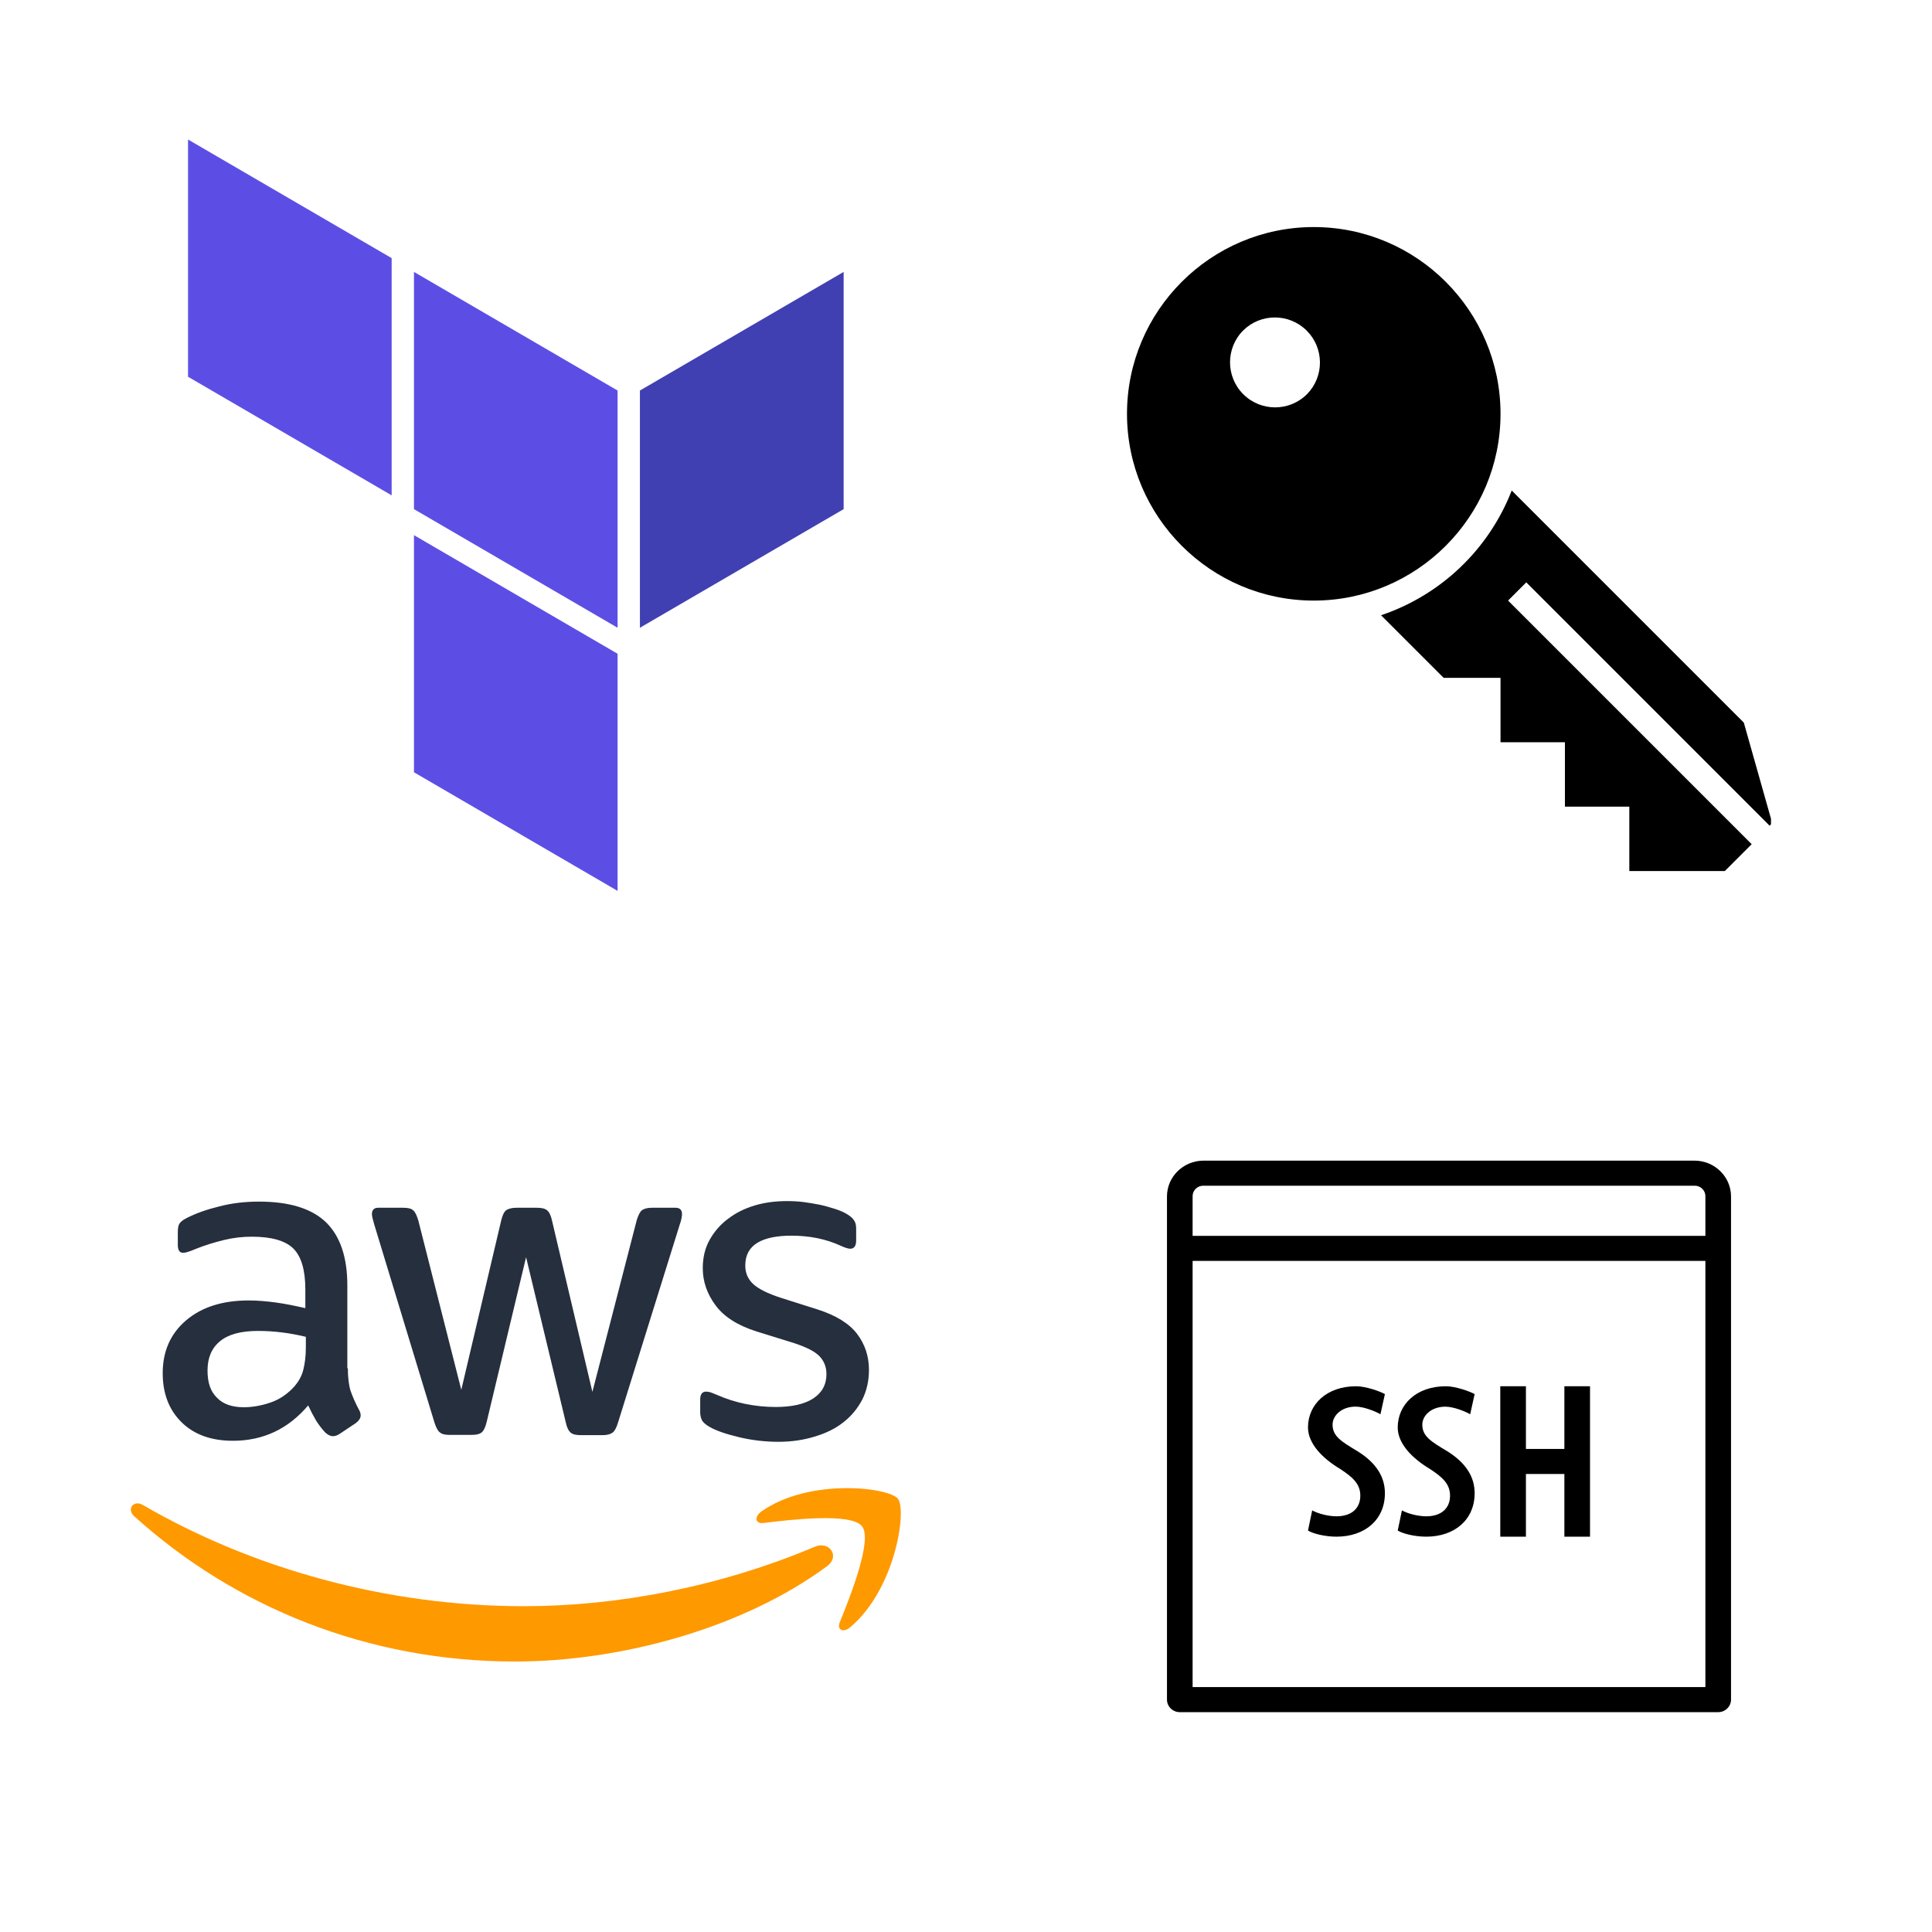
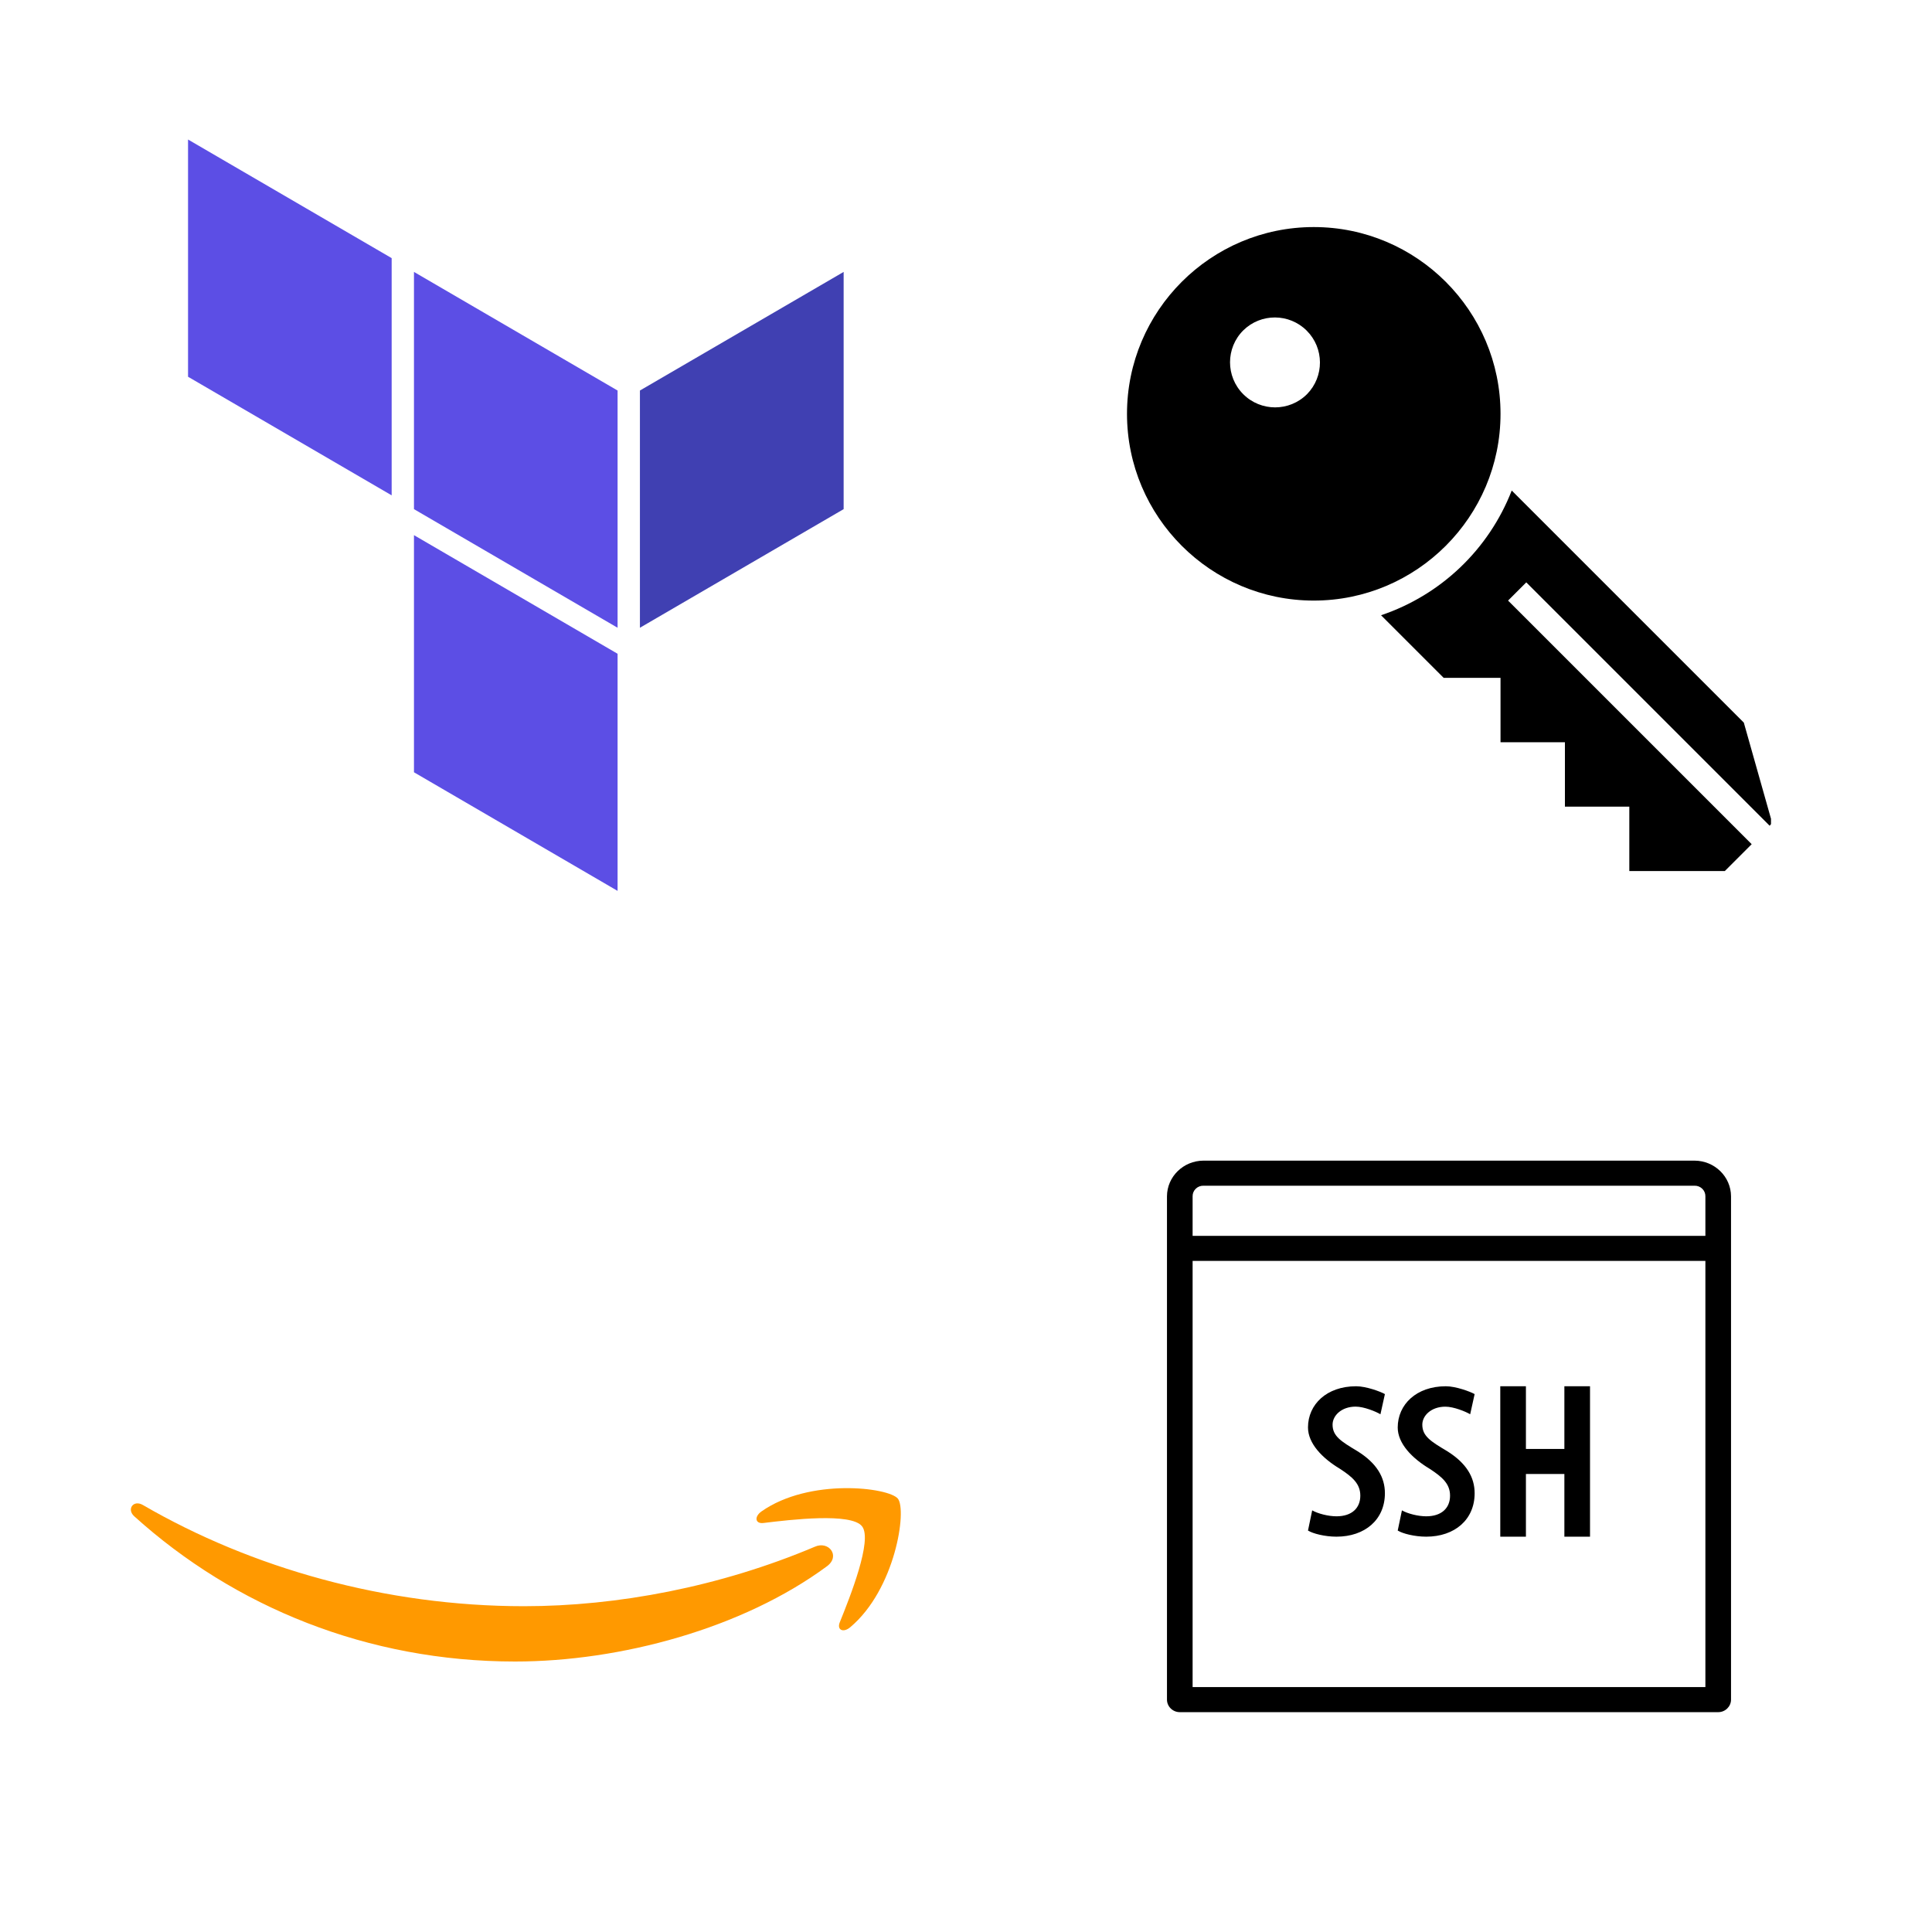
<svg xmlns="http://www.w3.org/2000/svg" style="isolation:isolate" viewBox="0 0 300 300" width="300pt" height="300pt">
  <defs>
    <clipPath id="_clipPath_BMVP7PmD6PXeRrma42HZ1gNY8DzEpTzo">
      <rect width="300" height="300" />
    </clipPath>
  </defs>
  <g clip-path="url(#_clipPath_BMVP7PmD6PXeRrma42HZ1gNY8DzEpTzo)">
    <path d=" M 186.868 180.223 C 183.749 180.24 181.224 182.708 181.207 185.758 L 181.207 263.916 C 181.207 264.987 182.103 265.863 183.198 265.863 L 266.802 265.863 C 267.897 265.863 268.793 264.987 268.793 263.916 L 268.793 185.758 C 268.776 182.708 266.251 180.24 263.132 180.223 L 186.868 180.223 Z  M 186.868 184.116 L 263.132 184.116 C 263.58 184.108 264.011 184.279 264.328 184.589 C 264.645 184.898 264.819 185.32 264.812 185.758 L 264.812 191.901 L 185.188 191.901 L 185.188 185.758 C 185.181 185.32 185.355 184.898 185.672 184.589 C 185.989 184.279 186.42 184.108 186.868 184.116 Z  M 185.188 195.794 L 264.812 195.794 L 264.812 261.97 L 185.188 261.97 L 185.188 195.794 Z  M 210.576 215.257 C 206.004 215.257 203.104 218.08 203.104 221.651 C 203.104 224.137 205.319 226.425 208.04 228.06 C 210.031 229.353 211.229 230.41 211.229 232.249 C 211.229 234.156 209.931 235.451 207.527 235.451 C 206.261 235.451 204.66 235.042 203.756 234.53 L 203.104 237.664 C 203.866 238.135 205.717 238.614 207.529 238.614 C 211.928 238.614 215.047 235.99 215.047 231.869 C 215.047 229.421 213.811 227.202 210.723 225.3 C 208.219 223.802 206.921 222.99 206.921 221.217 C 206.921 219.82 208.297 218.42 210.505 218.42 C 211.812 218.42 213.664 219.195 214.354 219.607 L 215.047 216.474 C 214.394 216.094 212.141 215.257 210.576 215.257 Z  M 232.962 215.257 L 232.962 238.614 L 236.944 238.614 L 236.944 228.882 L 242.915 228.882 L 242.915 238.614 L 246.897 238.614 L 246.897 215.257 L 242.915 215.257 L 242.915 224.989 L 236.944 224.989 L 236.944 215.257 L 232.962 215.257 Z  M 224.51 215.257 C 219.938 215.257 217.038 218.085 217.038 221.661 C 217.038 224.144 219.253 226.425 221.974 228.06 C 223.965 229.353 225.163 230.41 225.163 232.249 C 225.163 234.156 223.865 235.451 221.461 235.451 C 220.195 235.451 218.594 235.042 217.691 234.53 L 217.038 237.664 C 217.8 238.135 219.651 238.614 221.463 238.614 C 225.862 238.614 228.981 235.99 228.981 231.869 C 228.981 229.421 227.745 227.21 224.658 225.3 C 222.153 223.812 220.856 222.99 220.856 221.217 C 220.856 219.82 222.231 218.428 224.439 218.428 C 225.746 218.428 227.598 219.195 228.288 219.605 L 228.981 216.474 C 228.328 216.102 226.075 215.257 224.51 215.257 Z " fill="rgb(0,0,0)" />
    <path d=" M 234.172 93.258 L 237 90.43 L 274.79 128.22 L 275 127.968 L 275 127.14 L 270.78 112.208 L 234.74 76.17 C 231.178 85.312 223.746 92.404 214.448 95.536 L 224.172 105.258 L 233 105.258 L 233 115.258 L 243 115.258 L 243 125.258 L 253 125.258 L 253 135.258 L 267.828 135.258 L 272 131.086 L 234.172 93.258 Z  M 204 35.258 C 188.01 35.258 175 48.266 175 64.258 C 175 80.25 188.01 93.258 204 93.258 C 219.99 93.258 233 80.25 233 64.258 C 233 48.266 219.99 35.258 204 35.258 Z  M 202.95 61.208 C 200.215 63.94 195.783 63.94 193.048 61.208 C 190.316 58.472 190.316 54.041 193.048 51.306 C 195.789 48.609 200.191 48.627 202.91 51.346 C 205.629 54.064 205.647 58.467 202.95 61.208 L 202.95 61.208 Z " fill="rgb(0,0,0)" />
    <g>
-       <path d=" M 54.014 212.471 C 54.014 213.943 54.173 215.136 54.451 216.01 C 54.769 216.885 55.167 217.839 55.723 218.873 C 55.922 219.191 56.002 219.509 56.002 219.788 C 56.002 220.185 55.763 220.583 55.246 220.981 L 52.741 222.651 C 52.383 222.889 52.026 223.009 51.707 223.009 C 51.31 223.009 50.912 222.81 50.515 222.452 C 49.958 221.856 49.481 221.219 49.083 220.583 C 48.685 219.907 48.288 219.152 47.85 218.237 C 44.749 221.895 40.852 223.724 36.16 223.724 C 32.82 223.724 30.156 222.77 28.208 220.861 C 26.259 218.953 25.265 216.408 25.265 213.227 C 25.265 209.847 26.458 207.103 28.883 205.036 C 31.309 202.968 34.53 201.934 38.625 201.934 C 39.977 201.934 41.369 202.054 42.84 202.252 C 44.311 202.451 45.822 202.769 47.413 203.127 L 47.413 200.224 C 47.413 197.202 46.777 195.095 45.544 193.862 C 44.272 192.63 42.125 192.033 39.063 192.033 C 37.671 192.033 36.24 192.192 34.768 192.55 C 33.297 192.908 31.866 193.345 30.474 193.902 C 29.838 194.181 29.361 194.34 29.082 194.419 C 28.804 194.499 28.605 194.538 28.446 194.538 C 27.889 194.538 27.611 194.141 27.611 193.306 L 27.611 191.357 C 27.611 190.721 27.691 190.244 27.889 189.966 C 28.088 189.687 28.446 189.409 29.003 189.131 C 30.394 188.415 32.065 187.818 34.013 187.341 C 35.961 186.824 38.029 186.586 40.216 186.586 C 44.948 186.586 48.407 187.659 50.634 189.807 C 52.821 191.954 53.934 195.214 53.934 199.588 L 53.934 212.471 L 54.014 212.471 Z  M 37.87 218.515 C 39.182 218.515 40.534 218.277 41.965 217.8 C 43.397 217.323 44.669 216.448 45.743 215.255 C 46.379 214.499 46.856 213.664 47.095 212.71 C 47.333 211.756 47.493 210.603 47.493 209.251 L 47.493 207.581 C 46.339 207.302 45.107 207.064 43.834 206.905 C 42.562 206.746 41.329 206.666 40.097 206.666 C 37.433 206.666 35.484 207.183 34.172 208.257 C 32.86 209.33 32.224 210.841 32.224 212.829 C 32.224 214.698 32.701 216.09 33.695 217.044 C 34.649 218.038 36.041 218.515 37.87 218.515 L 37.87 218.515 Z  M 69.8 222.81 C 69.084 222.81 68.607 222.691 68.289 222.412 C 67.97 222.174 67.692 221.617 67.454 220.861 L 58.109 190.125 C 57.871 189.329 57.751 188.813 57.751 188.534 C 57.751 187.898 58.069 187.54 58.706 187.54 L 62.602 187.54 C 63.358 187.54 63.875 187.659 64.153 187.938 C 64.471 188.176 64.71 188.733 64.948 189.488 L 71.629 215.812 L 77.832 189.488 C 78.03 188.693 78.269 188.176 78.587 187.938 C 78.905 187.699 79.462 187.54 80.178 187.54 L 83.359 187.54 C 84.114 187.54 84.631 187.659 84.949 187.938 C 85.267 188.176 85.546 188.733 85.705 189.488 L 91.987 216.13 L 98.866 189.488 C 99.105 188.693 99.383 188.176 99.661 187.938 C 99.98 187.699 100.497 187.54 101.212 187.54 L 104.91 187.54 C 105.546 187.54 105.904 187.858 105.904 188.534 C 105.904 188.733 105.864 188.932 105.825 189.17 C 105.785 189.409 105.705 189.727 105.546 190.164 L 95.964 220.901 C 95.725 221.696 95.447 222.213 95.129 222.452 C 94.81 222.691 94.293 222.85 93.618 222.85 L 90.198 222.85 C 89.442 222.85 88.925 222.73 88.607 222.452 C 88.289 222.174 88.011 221.657 87.852 220.861 L 81.689 195.214 L 75.565 220.822 C 75.366 221.617 75.128 222.134 74.81 222.412 C 74.492 222.691 73.935 222.81 73.219 222.81 L 69.8 222.81 Z  M 120.895 223.883 C 118.827 223.883 116.76 223.645 114.771 223.168 C 112.783 222.691 111.232 222.174 110.199 221.577 C 109.562 221.219 109.125 220.822 108.966 220.464 C 108.807 220.106 108.727 219.708 108.727 219.35 L 108.727 217.323 C 108.727 216.488 109.046 216.09 109.642 216.09 C 109.881 216.09 110.119 216.13 110.358 216.209 C 110.596 216.289 110.954 216.448 111.352 216.607 C 112.704 217.203 114.175 217.68 115.726 217.999 C 117.316 218.317 118.867 218.476 120.457 218.476 C 122.963 218.476 124.911 218.038 126.263 217.163 C 127.615 216.289 128.331 215.016 128.331 213.386 C 128.331 212.273 127.973 211.358 127.257 210.603 C 126.541 209.847 125.189 209.171 123.241 208.535 L 117.475 206.746 C 114.573 205.831 112.425 204.479 111.113 202.69 C 109.801 200.94 109.125 198.992 109.125 196.924 C 109.125 195.254 109.483 193.783 110.199 192.51 C 110.914 191.238 111.869 190.125 113.062 189.25 C 114.254 188.335 115.606 187.659 117.197 187.182 C 118.787 186.705 120.457 186.506 122.207 186.506 C 123.082 186.506 123.996 186.546 124.871 186.665 C 125.786 186.785 126.621 186.944 127.456 187.103 C 128.251 187.302 129.007 187.5 129.722 187.739 C 130.438 187.977 130.995 188.216 131.392 188.455 C 131.949 188.773 132.347 189.091 132.585 189.449 C 132.824 189.767 132.943 190.204 132.943 190.761 L 132.943 192.63 C 132.943 193.465 132.625 193.902 132.029 193.902 C 131.71 193.902 131.193 193.743 130.518 193.425 C 128.251 192.391 125.706 191.874 122.883 191.874 C 120.617 191.874 118.827 192.232 117.595 192.988 C 116.362 193.743 115.726 194.896 115.726 196.527 C 115.726 197.64 116.123 198.594 116.919 199.35 C 117.714 200.105 119.185 200.861 121.293 201.537 L 126.939 203.326 C 129.802 204.241 131.869 205.513 133.102 207.143 C 134.335 208.774 134.931 210.642 134.931 212.71 C 134.931 214.42 134.573 215.971 133.897 217.323 C 133.182 218.674 132.227 219.867 130.995 220.822 C 129.762 221.816 128.291 222.531 126.581 223.048 C 124.792 223.605 122.923 223.883 120.895 223.883 L 120.895 223.883 Z " fill="rgb(37,47,62)" />
      <g>
        <path d=" M 128.41 243.208 C 115.328 252.871 96.321 258 79.979 258 C 57.075 258 36.438 249.531 20.851 235.454 C 19.619 234.341 20.732 232.83 22.203 233.705 C 39.063 243.487 59.859 249.411 81.371 249.411 C 95.884 249.411 111.829 246.389 126.501 240.186 C 128.688 239.192 130.557 241.618 128.41 243.208 L 128.41 243.208 Z " fill-rule="evenodd" fill="rgb(255,153,0)" />
        <path d=" M 133.858 237.005 C 132.188 234.858 122.803 235.971 118.549 236.488 C 117.276 236.647 117.078 235.534 118.231 234.699 C 125.706 229.45 137.993 230.961 139.424 232.711 C 140.856 234.5 139.027 246.787 132.029 252.672 C 130.955 253.586 129.921 253.109 130.398 251.916 C 131.989 247.98 135.528 239.113 133.858 237.005 L 133.858 237.005 Z " fill-rule="evenodd" fill="rgb(255,153,0)" />
      </g>
    </g>
    <g>
      <path d=" M 95.898 60.641 L 95.898 97.477 L 64.281 79.059 L 64.281 42.223 L 95.898 60.641 Z " fill-rule="evenodd" fill="rgb(92,78,229)" />
      <path d=" M 99.367 97.477 L 131 79.059 L 131 42.223 L 99.367 60.641 L 99.367 97.477 Z " fill-rule="evenodd" fill="rgb(64,64,178)" />
      <path d=" M 29.199 58.501 L 60.817 76.917 L 60.817 40.082 L 29.199 21.664 L 29.199 58.501 Z  M 95.898 101.516 L 64.281 83.098 L 64.281 119.918 L 95.898 138.336 L 95.898 101.516 Z " fill-rule="evenodd" fill="rgb(92,78,229)" />
    </g>
  </g>
</svg>